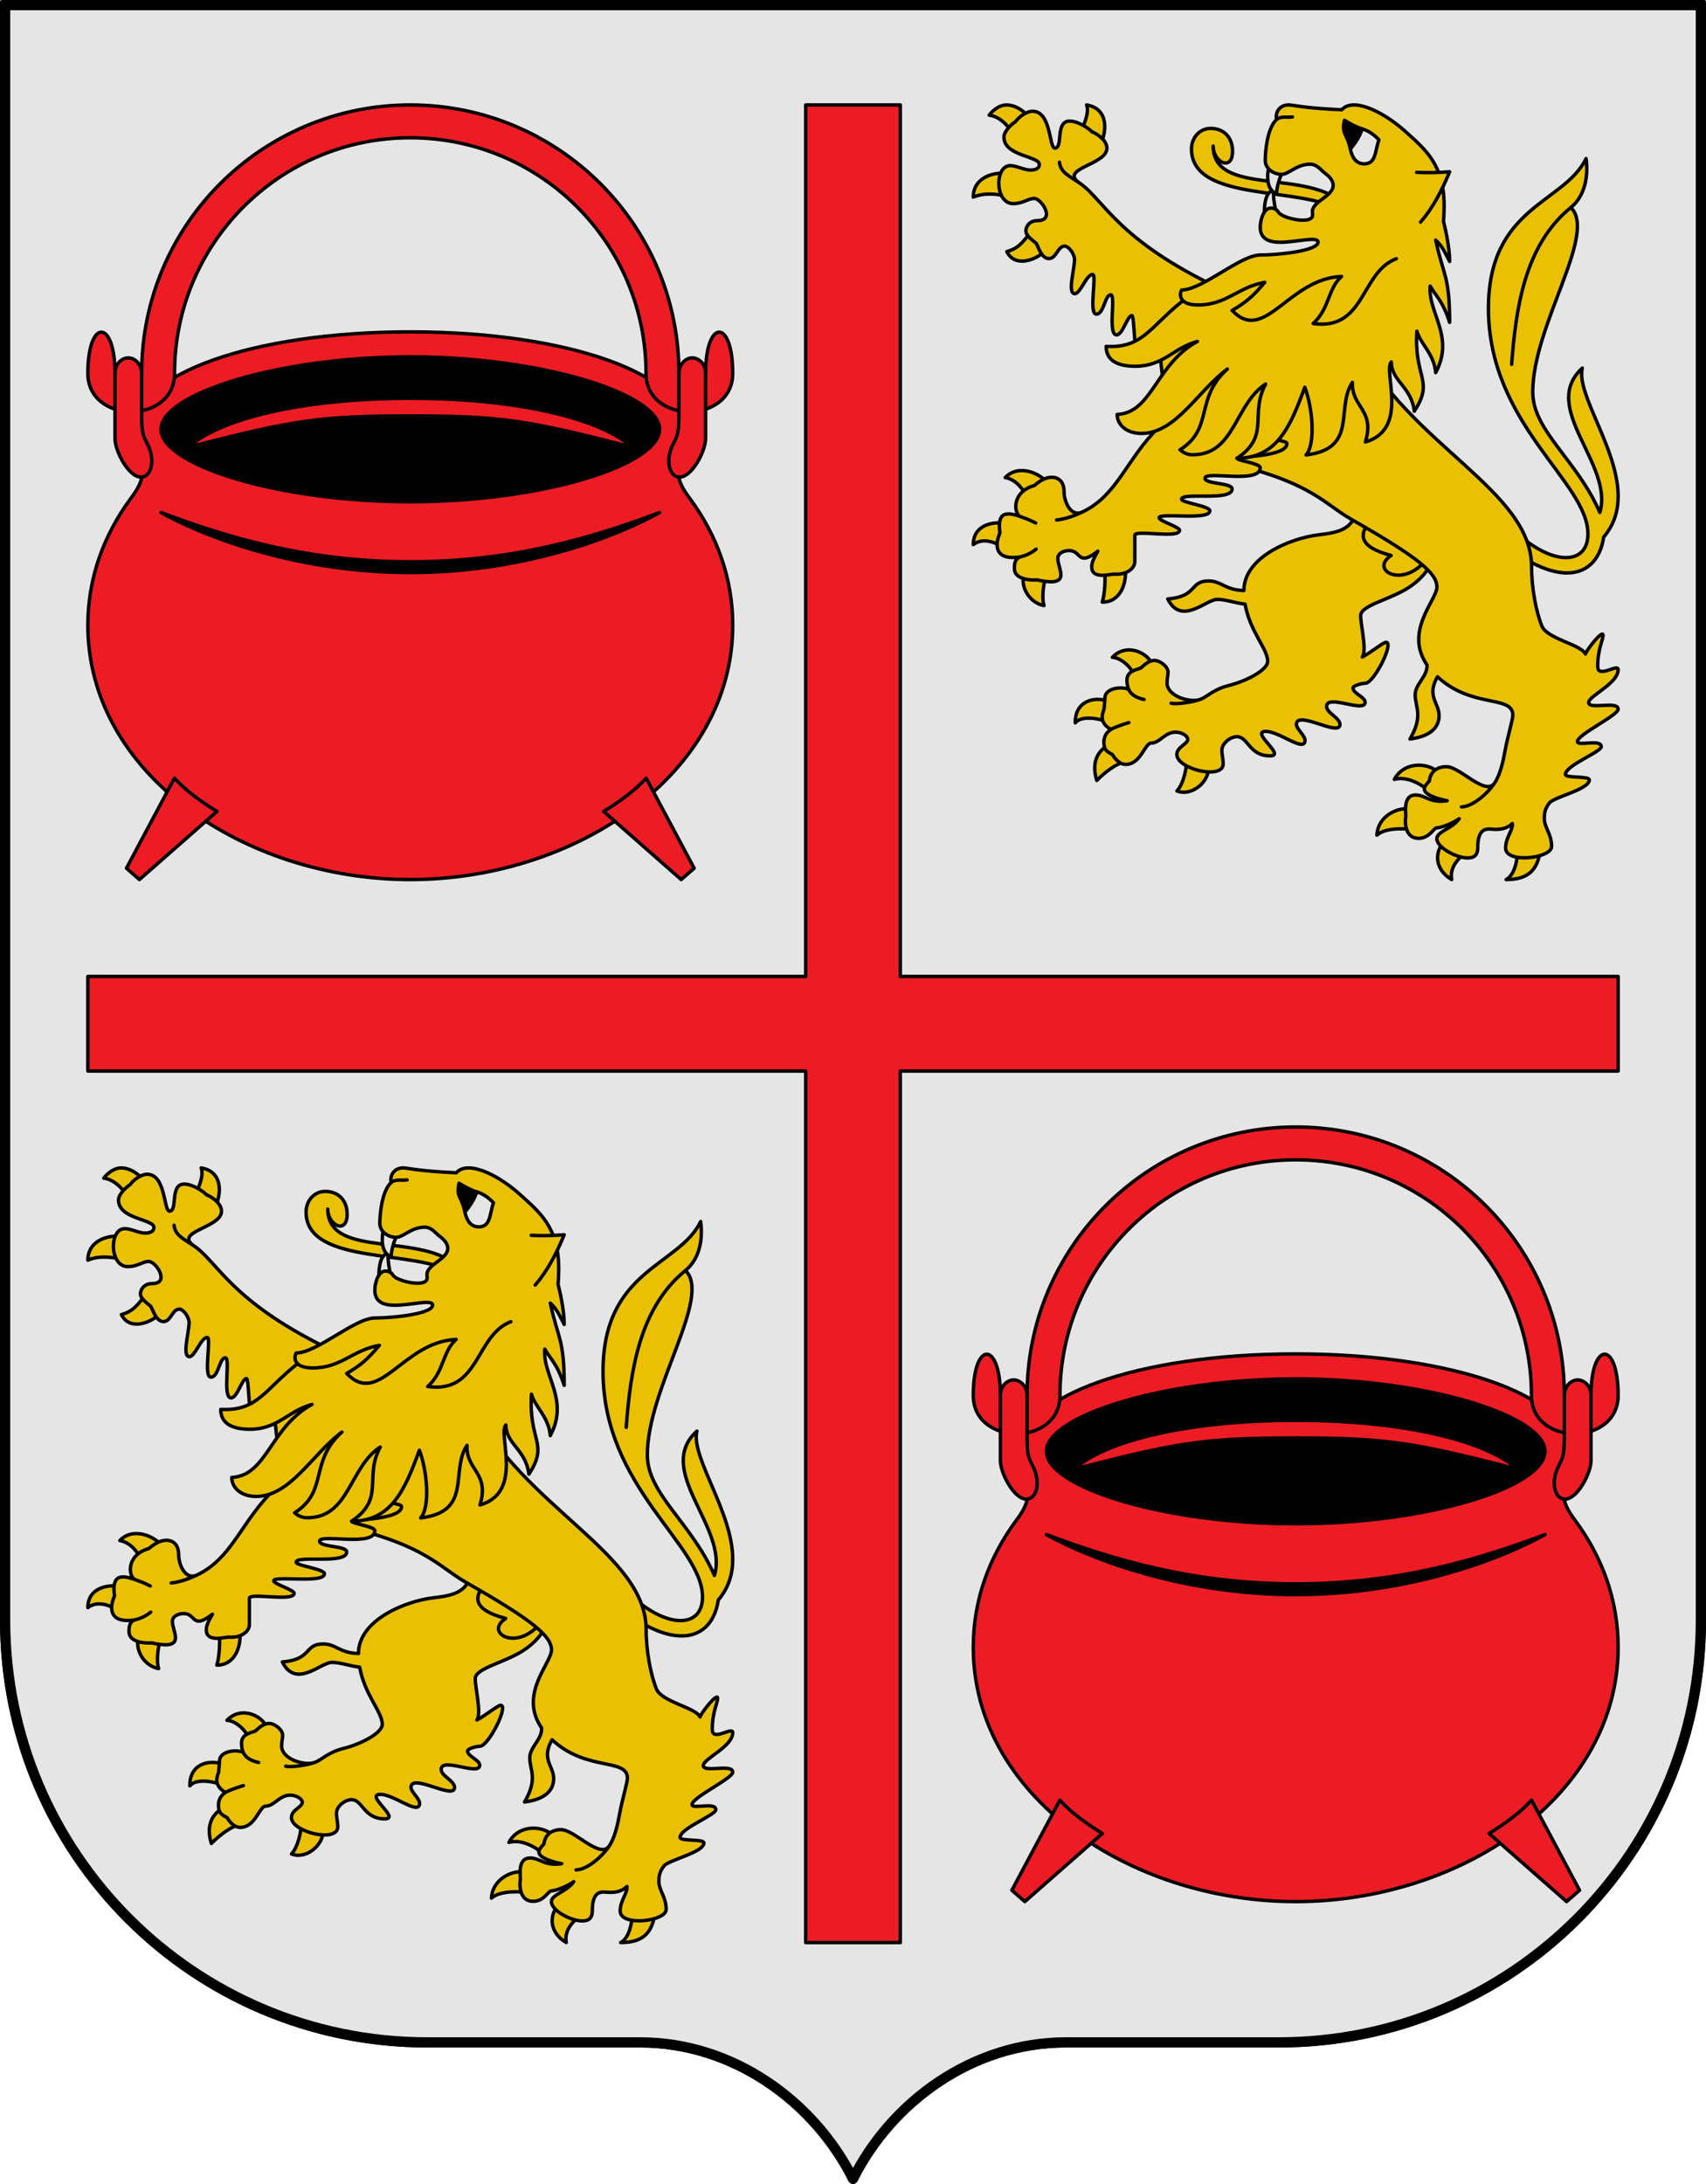
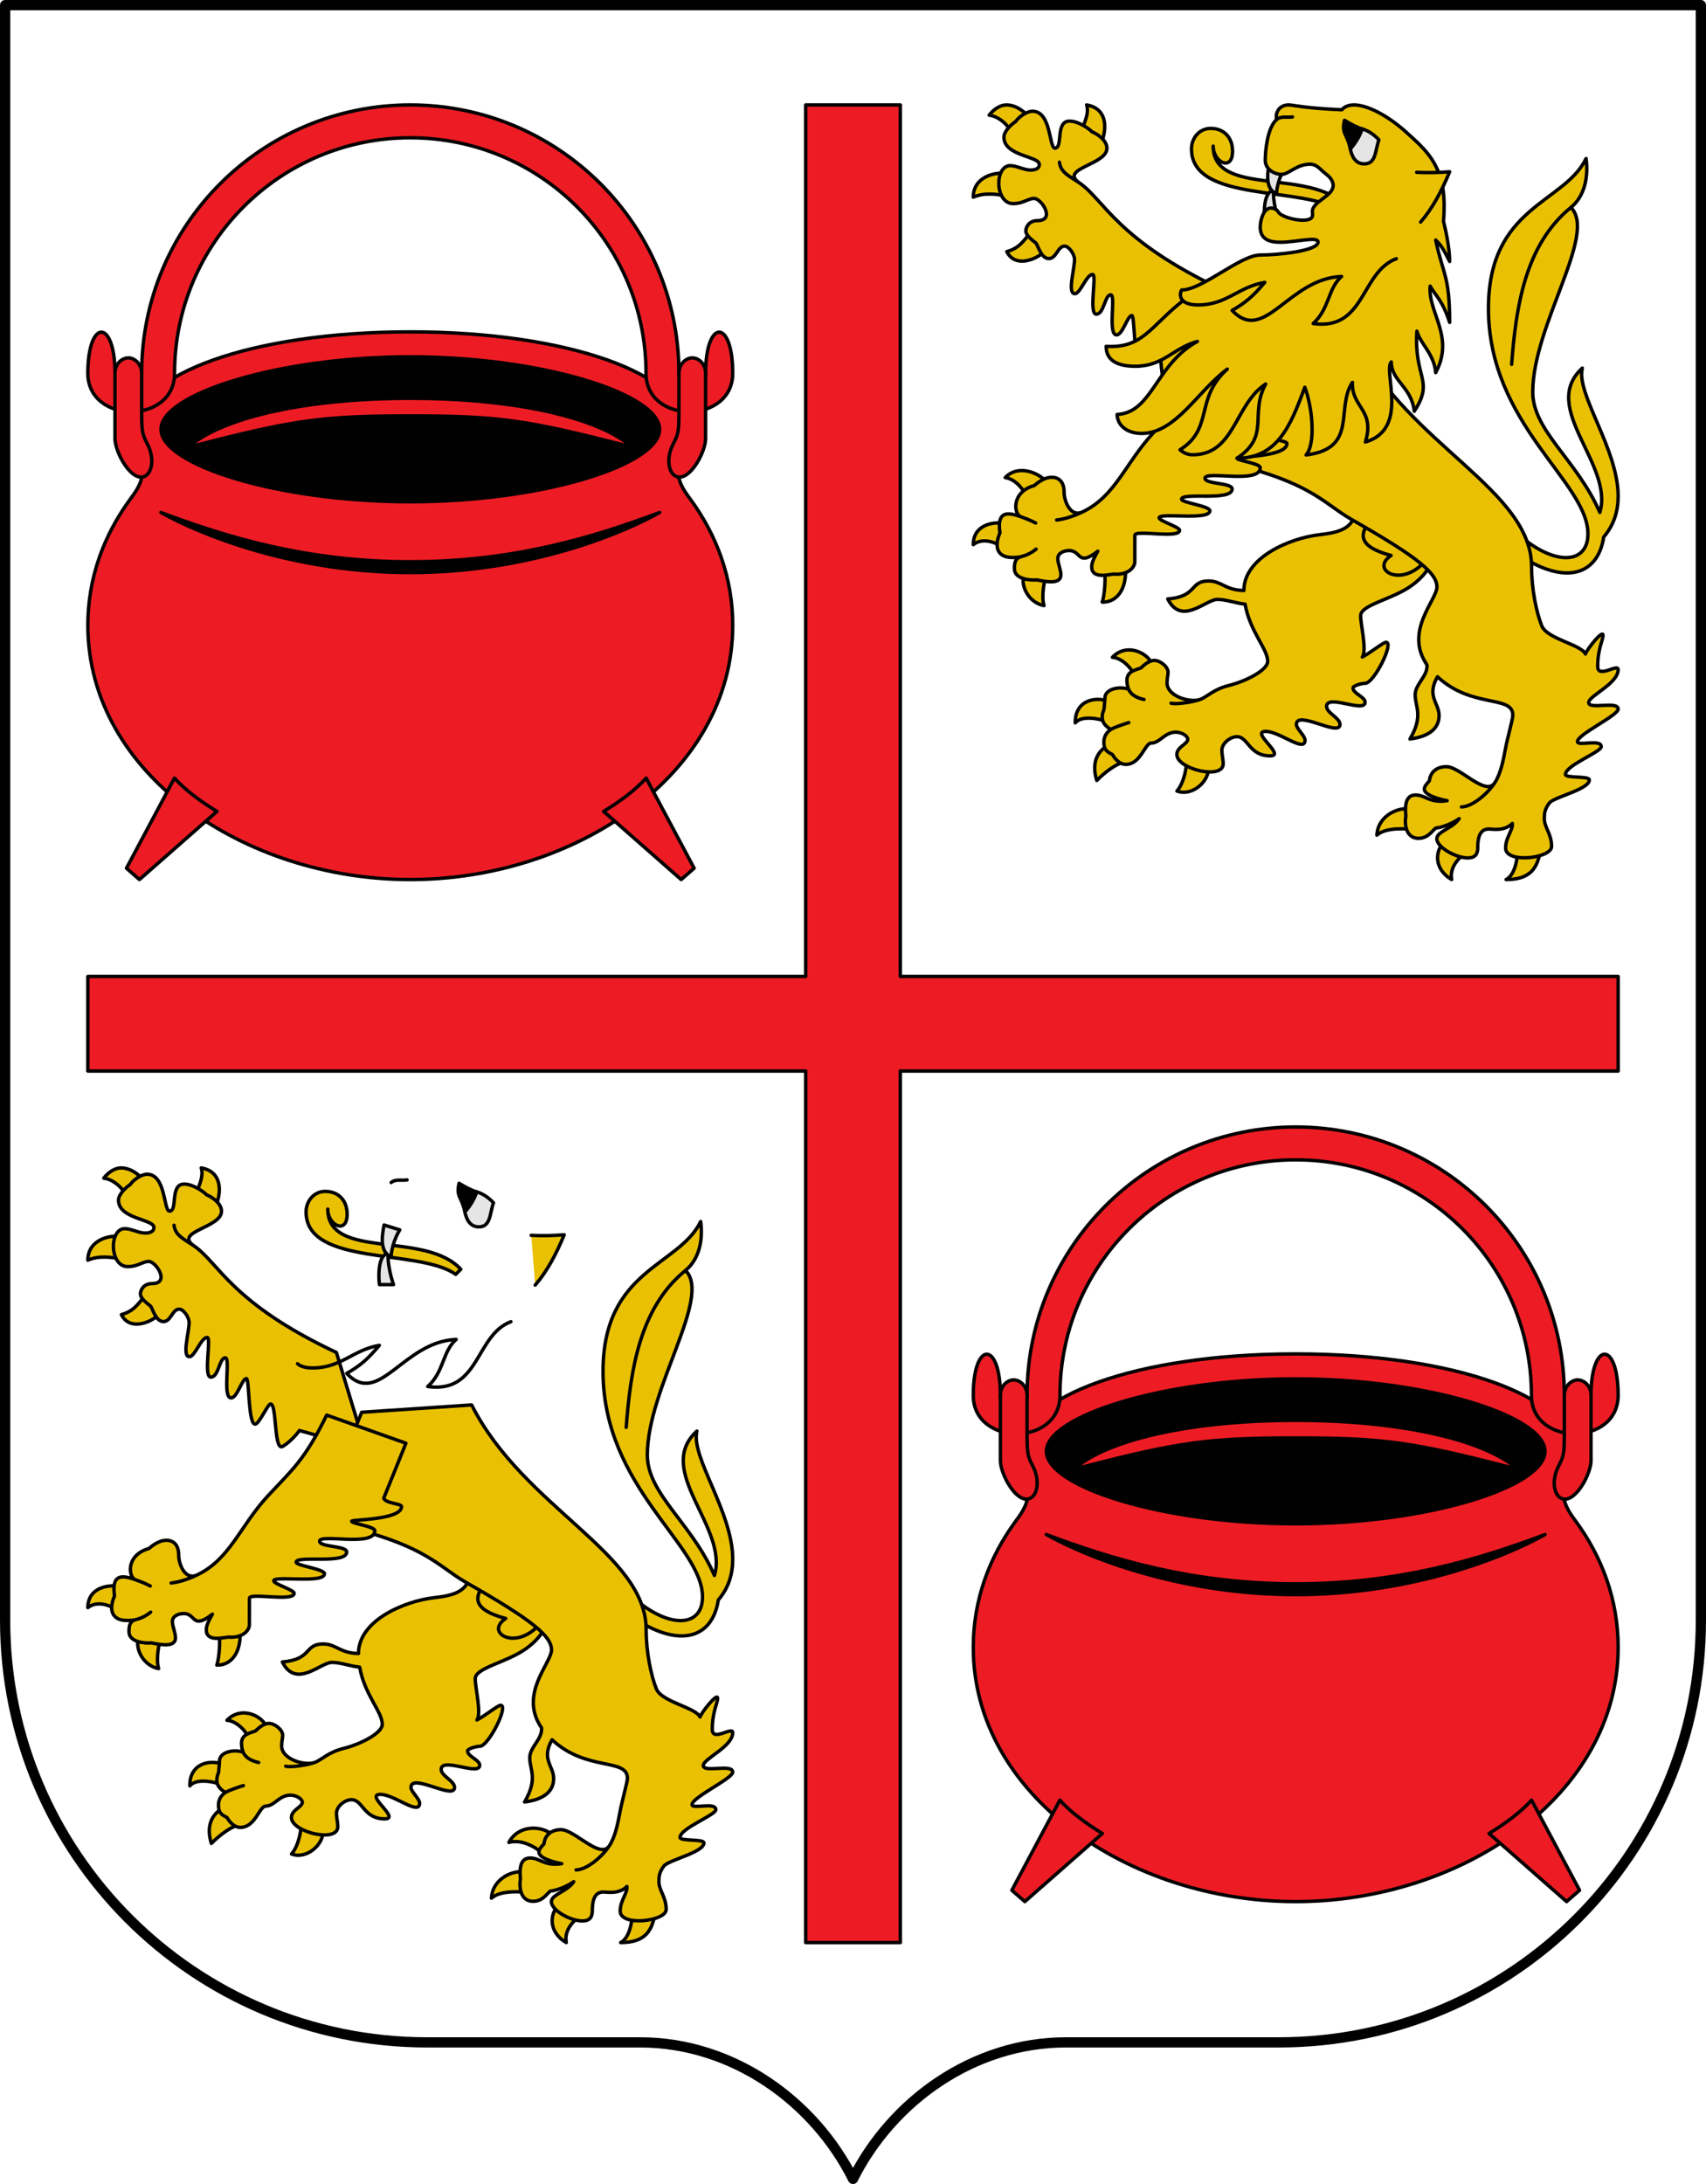
<svg xmlns="http://www.w3.org/2000/svg" viewBox="0,0,500,640">
-   <path d="m.5.5v474.25c0 68.898 55.852 124.75 124.75 124.75h62.375c27.289 0 50.92 17.163 62.375 40 11.455-22.837 35.086-40 62.375-40h62.375c68.898 0 124.75-55.852 124.75-124.75v-474.25z" fill="#e5e5e5" stroke="#000" stroke-linecap="round" stroke-linejoin="round" />
  <g>
    <g>
      <path d="m214.75 183.237c0-13.817-4.629-26.384-12.518-37.093-2.043-2.773-3.657-5.067-3.657-9.635 0-4.088 1.614-7.917 1.614-12.319 0-13.957-32.484-26.939-79.939-26.939s-79.939 12.982-79.939 26.939c0 4.402 1.614 8.231 1.614 12.319 0 4.568-1.614 6.862-3.657 9.635-7.889 10.709-12.518 23.277-12.518 37.093 0 43.444 45.806 74.513 94.5 74.513s94.5-31.069 94.5-74.513z" fill="#ed1c24" fill-rule="evenodd" stroke="#000" stroke-linecap="round" stroke-linejoin="round" />
      <path d="m51.158 109.414c0 15.035-25.408 14.937-25.408 0 0-16.181 7.947-16.027 7.947 0 0 5.705 7.83 4.914 7.825 0-.043-43.445 35.247-78.664 78.727-78.664s78.77 35.219 78.727 78.664c-.004 4.914 7.825 5.705 7.825 0 0-16.027 7.947-16.181 7.947 0 0 14.937-25.408 15.035-25.408 0 0-38.128-30.933-69.037-69.092-69.037s-69.092 30.909-69.092 69.037z" fill="#ed1c24" fill-rule="evenodd" stroke="#000" stroke-linecap="round" stroke-linejoin="round" />
      <path d="m193.319 125.798c0-10.386-34.556-21.231-73.069-21.231s-73.068 10.844-73.068 21.231 34.019 21.232 73.068 21.232c39.05 0 73.069-10.845 73.069-21.232z" stroke="#000" stroke-linecap="round" stroke-linejoin="round" />
      <path d="m183.101 129.958c-9.521-7.046-31.833-12.734-62.852-12.734-31.018 0-53.331 5.688-62.852 12.734 28.725-7.388 37.022-8.575 62.852-8.575 25.829 0 34.127 1.187 62.852 8.575z" fill="#ed1c24" />
      <path d="m51.13 228.013c3.079 3.459 7.654 6.839 12.458 9.768l-22.73 19.97-3.801-3.326z" fill="#ed1c24" stroke="#000" stroke-linecap="round" stroke-linejoin="round" />
      <path d="m193.339 150.176c-19.389 7.285-42.885 14.452-73.089 14.452-30.203 0-53.699-7.168-73.089-14.452 11.133 6.262 38.488 17.613 73.089 17.613 34.601 0 61.956-11.352 73.089-17.613z" stroke="#000" stroke-linecap="round" stroke-linejoin="round" />
      <path d="m189.37 228.013c-3.079 3.459-7.654 6.839-12.458 9.768l22.73 19.97 3.801-3.326z" fill="#ed1c24" stroke="#000" stroke-linecap="round" stroke-linejoin="round" />
      <path d="m43.223 130.157c2.371 4.574 1.182 9.655-1.896 9.655-3.644 0-7.629-7.629-7.629-11.325v-19.059c0-2.875 2.074-4.557 3.912-4.557 1.839 0 3.912 1.768 3.912 4.557v10.83c0 6.218.128 6.865 1.701 9.899z" fill="#ed1c24" stroke="#000" stroke-linecap="round" stroke-linejoin="round" />
      <path d="m197.277 130.157c-2.371 4.574-1.182 9.655 1.896 9.655 3.644 0 7.629-7.629 7.629-11.325v-19.059c0-2.875-2.074-4.557-3.912-4.557-1.839 0-3.912 1.768-3.912 4.557v10.83c0 6.218-.128 6.865-1.701 9.899z" fill="#ed1c24" stroke="#000" stroke-linecap="round" stroke-linejoin="round" />
    </g>
    <g>
      <path d="m318.466 30.75c1.089 2.982-1.889 7.617-2.007 9.023l4.519 5.129c2.915-3.244 5.399-12.84-2.511-14.152z" fill="#eac102" stroke="#000" stroke-linecap="round" stroke-linejoin="round" />
      <path d="m289.918 33.75c3.423.397 7.126 4.163 7.489 8.017l5.872-4.939c-1.301-2.61-4.509-6.079-8.334-6.079-1.764 0-3.753 1.286-5.027 3z" fill="#eac102" stroke="#000" stroke-linecap="round" stroke-linejoin="round" />
      <path d="m295.858 57.658-.023-6.729c-4.463-.839-10.584 1.042-10.584 6.844 2.963-1.265 6.402-1.106 10.607-.114z" fill="#eac102" stroke="#000" stroke-linecap="round" stroke-linejoin="round" />
      <path d="m295.074 73.732c3.368-.947 4.695-2.652 7.218-6.03l5.128 4.475c-1.925 3.304-9.628 7.025-12.346 1.555z" fill="#eac102" stroke="#000" stroke-linecap="round" stroke-linejoin="round" />
      <path d="m358.089 84.831c-30.765-14.459-34.468-26.27-41.67-31.191-3.008-2.056-5.558-3.055-5.915-6.101.357 3.044 2.91 4.045 5.915 6.101-6.211-4.245 7.75-5.266 7.995-10.078.136-2.667-3.575-4.697-4.309-4.884-.644-.737-3.916-3.195-6.612-3.195-4.302 0-1.818 7.845-4.293 7.925-1.77.057-1.028-10.808-6.586-10.808-1.773 0-4.093 1.739-4.978 3.05-1.103.685-3.403 2.775-3.403 4.534 0 5.575 10.376 5.541 10.376 8 0 1.411-1.53 1.653-2.62 1.653-1.831 0-4.03-1.295-5.918-1.295-4.62 0-4.545 11.129.896 11.129 2.855 0 4.416-1.517 6.115-1.517 2.194 0 6.344 6.493 1.003 6.493-2.653 0-3.428 2.076-3.428 2.993 0 1.487 2.116 2.864 3.01 3.637.658.985 1.54 4.498 3.745 4.498 2.189 0 2.598-3.643 4.599-3.643 1.329 0 2.916 2.451 2.916 3.88 0 3.006-2.178 10.053.107 10.053 1.605 0 3.374-5.639 5.195-5.639 1.326 0-1.235 11.636 1.085 11.636 2.259 0 2.467-5.664 4.219-5.664 1.601 0-.966 11.741 1.714 11.741 1.803 0 3.169-5.666 4.479-5.666.879 0 .473 13.364 2.557 13.364 1.148 0 3.698-5.918 4.522-5.918 1.806 0 .973 12.551 3.176 12.551.579 0 3.536-2.268 5.275-4.773l19.431 5.431z" fill="#eac102" stroke="#000007" stroke-linecap="round" stroke-linejoin="round" />
      <path d="m349.206 43.654c0-3.213 2.298-6.025 5.627-6.025 3.881 0 6.408 2.655 6.408 6.692 0 6.025-5.675 3.288-5.675-1.514 0 15.121 28.438 6.205 38.985 17.639l-1.487 1.501c-10.591-7.657-43.858-2.252-43.858-18.294z" fill="#eac102" stroke="#000" stroke-linecap="round" stroke-linejoin="round" />
-       <path d="m418.947 231.915 3.147-5.042c-2.789-3.416-10.392-4.122-13.445 1.528 4.66-1.289 9.54 2.789 10.298 3.514z" fill="#eac102" stroke="#000" stroke-linecap="round" stroke-linejoin="round" />
      <path d="m413.714 243.044.103-5.877c-3.7-.951-9.976 1.712-10.28 7.569 2.774-2.5 9.281-1.803 10.178-1.692z" fill="#eac102" stroke="#000" stroke-linecap="round" stroke-linejoin="round" />
      <path d="m425.461 257.75c-.743-4.205 2.898-6.889 4.217-7.97l-6.006-3.501c-3.159 2.705-3.634 8.305 1.789 11.471z" fill="#eac102" stroke="#000" stroke-linecap="round" stroke-linejoin="round" />
      <path d="m441.402 257.75c3.495-1.793 3.606-9.452 3.452-10.686l6.807-.512c-.312 8.262-3.486 11.198-10.259 11.198z" fill="#eac102" stroke="#000" stroke-linecap="round" stroke-linejoin="round" />
      <path d="m337.964 195.186c-1.428-4.143-7.925-6.843-11.942-2.563 2.551.086 5.76 3.083 6.219 5.179z" fill="#eac102" stroke="#000" stroke-linecap="round" stroke-linejoin="round" />
      <path d="m315.14 211.833c1.869-2.373 7.465-1.096 8.507-.56l1.311-5.759c-4.329-1.542-9.915-.076-9.819 6.32z" fill="#eac102" stroke="#000" stroke-linecap="round" stroke-linejoin="round" />
      <path d="m330.349 223.066-5.057-4.972c-4.014 2.014-5.356 5.723-3.849 10.616 2.276-2.286 5.75-5.14 8.906-5.644z" fill="#eac102" stroke="#000" stroke-linecap="round" stroke-linejoin="round" />
      <path d="m354.178 224.606c.44 4.356-4.845 8.91-9.239 7.186 1.989-2.144 3.089-7.329 2.733-9.286z" fill="#eac102" stroke="#000" stroke-linecap="round" stroke-linejoin="round" />
      <path d="m397.196 150.893c-1.446 4.128-4.744 5.146-10.574 5.813-8.299.949-22.058 6.519-22.058 16.343-5.519-.122-6.549-2.801-10.349-2.801-5.657 0-3.137 4.554-11.967 5.269 4.019 7.993 11.203.13 14.536.13 2.502 0 5.059 1.044 8.13 1.395 1.419 8.04 6.628 13.135 6.628 16.725 0 2.709-6.656 5.935-11.297 7.081s-6.353 3.313-8.457 4.101c-2.276.852-7.321 1.536-8.56 1.116 1.239.42 6.281-.266 8.56-1.116-2.946 1.106-9.746-.915-9.746-4.803 0-1.324.301-2.28.301-3.168 0-1.6-2.296-3.447-4.026-3.447-1.694 0-3.358 1.663-3.928 2.209-1.482.598-4.1.903-4.1 3.573 0 1.066.18 1.921.47 2.622.728 1.758 2.533 2.6 4.548 3.048-2.016-.449-3.818-1.289-4.548-3.048-3.219-.967-6.919.188-6.919 2.545 0 .693-.194 2.125-.266 3.362-.977 2.35-.76 4.351 2.025 5.905.918-.589 3.621-1.495 5.235-1.998-1.613.504-4.317 1.411-5.235 1.998-1.454.93-2.07 2.305-2.07 3.69 0 2.354.907 2.85 2.48 3.649.329.541 1.728 2.913 3.948 2.913 4.406 0 5.55-6.243 7.436-6.243 2.547 0 3.939-3.206 7.184-3.206 1.765 0 3.524 1.114 3.524 2.067 0 1.481-3.183 2.219-3.183 4.49 0 4.273 13.578 7.54 13.578 2.713 0-1.328-.394-2.804-.394-3.891 0-2.204 2.577-4.052 4.42-4.052 3.291 0 3.53 5.622 9.738 5.622 4.824 0-6.084-7.172-1.254-7.172 4.013 0 11.478 6.393 11.478 2.57 0-1.262-2.537-3.398-2.537-4.586 0-4.432 12.772 3.818 12.772-.017 0-1.934-3.917-3.362-3.917-5.274 0-3.777 11.284 2.066 11.284-1.244 0-1.565-3.554-2.55-3.554-4.2 0-.604 2.464-1.346 3.61-1.346 2.525 0 8.564-12.019 6.074-12.019-.78 0-4.531 3.058-6.94 4.315 1.404-1.956-.497-9.315-.497-12.083 0-3.249 9.233-4.735 14.921-8.836 2.73-1.968 4.417-4.005 5.621-6.242l-1.32-2.505z" fill="#eac102" stroke="#000" stroke-linecap="round" stroke-linejoin="round" />
      <path d="m417.906 164.124c-6.89 8.477-16.627 2.922-10.191-1.349-9.912-2.587-8.997-6.379-6.567-9.592z" fill="none" stroke="#000" stroke-linecap="round" stroke-linejoin="round" />
      <path d="m443.966 155.664c11.018 10.357 21.431 10.007 21.431.812 0-15.348-29.157-32.001-29.157-66.129 0-29.917 22.35-30.783 28.609-43.897.721 5.277-.347 10.991-4.448 14.349 7.882 7.767-11.182 34.439-11.182 54.09 0 11.386 13.04 19.963 19.667 35.289 4.207-14.115-17.862-30.707-5.128-42.316-1.925 7.541 10.492 23.652 10.492 37.541 0 4.276-1.154 8.363-4.232 11.961-1.728 11.473-11.978 15.004-27.61 3.322z" fill="#eac102" stroke="#000" stroke-linecap="round" stroke-linejoin="round" />
      <path d="m460.4 60.799c-13.617 11.04-16.144 29.788-17.369 45.979" fill="none" stroke="#000" stroke-linecap="round" stroke-linejoin="round" />
      <path d="m294.614 139.954c3.276.489 5.591 3.917 6.003 5.252l6.597-3.328c-2.092-3.232-8.747-6.046-12.6-1.924z" fill="#eac102" stroke="#000" stroke-linecap="round" stroke-linejoin="round" />
      <path d="m352.737 134.049c31.277 6.327 34.418 13.069 43.319 18.139 19.898 11.335 25.078 15.841 25.078 19.82 0 3.823-9.7 12.959-2.912 22.817.288 3.333-3.463 5.603-3.463 8.786 0 3.526 2.493 6.111-1.518 12.945 6.015-.769 8.531-3.374 8.531-6.873 0-3.675-3.76-5.678-.473-11.367 10.113 9.404 22.086 5.249 22.086 11.267 0 1.225-1.564 6.556-2.183 9.907s-1.374 7.234-3.106 9.888c-2.033 3.114-6.447 6.996-9.769 7.087 3.322-.091 7.736-3.972 9.769-7.087-2.693 4.132-10.141-4.718-14.172-4.718-2.882 0-4.743 1.626-4.993 4.163-.678.741-1.486 1.61-1.486 2.421 0 1.72 4.243 2.965 6.693 3.386-5.135.808-6.292-1.668-9.289-1.668-3.492 0-2.931 4.59-2.815 6.283-.229.655-.711 6.414 3.728 6.414 3.251 0 4.395-3.065 5.33-3.065.979 0 4.239-1.041 6.56-2.693-1.924 2.938-6.546 3.724-6.546 5.871 0 2.522 5.569 5.636 9.09 5.636 2.121 0 2.904-1.097 2.904-2.977 0-4.189 1.271-5.495 3.33-5.495.957 0 4.483.727 6.81-1.63.212 2.009-1.974 4.072-1.974 7.211 0 4.621 13.48 3.027 13.48-.461 0-3.754-2.133-5.51-2.133-8.203 0-1.47.113-2.759 1.473-4.538 1.361-1.779 11.719-3.971 11.719-6.774 0-1.232-6.995-.414-6.995-1.599 0-2.686 10.484-6.549 10.484-8.135 0-2.375-6.97-.018-6.97-1.49 0-2.123 11.925-7.649 11.925-9.51 0-2.558-8.627.272-8.627-1.932 0-1.983 8.627-5.527 8.627-9.64 0-1.942-5.987 2.76-5.987-.937 0-5.162 1.559-7.704 1.559-9.146 0-1.803-4.726 4.139-5.154 5.5-1.242-2.808-11.269-4.398-12.808-8.266-1.539-3.868-2.979-10.634-2.979-17.312 0-22.498-35.932-35.707-51.138-65.871l-32.241 2.148z" fill="#eac102" stroke="#000" stroke-linecap="round" stroke-linejoin="round" />
      <path d="m285.25 159.601c2.626-2.105 6.403-.696 7.904.347l1.668-6.542c-3.898-.721-9.571.468-9.571 6.195z" fill="#eac102" stroke="#000" stroke-linecap="round" stroke-linejoin="round" />
      <path d="m300.214 167.745c-1.484 4.456 1.763 9.001 5.767 9.722-.816-2.635.056-7.175.567-8.684z" fill="#eac102" stroke="#000" stroke-linecap="round" stroke-linejoin="round" />
      <path d="m323.039 176.437c.757-2.091 1.04-7.304.667-9.533l5.979-1.622c.925 5.939-1.537 11.269-6.646 11.155z" fill="#eac102" stroke="#000" stroke-linecap="round" stroke-linejoin="round" />
      <path d="m373.279 55.861c-3.229.177-2.815 7.671-2.562 9.071h4.13c-.635-1.567-1.867-6.464-1.568-9.071z" fill="#e5e5e5" stroke="#000" stroke-linecap="round" stroke-linejoin="round" />
      <path d="m372.064 47.47c-.848 4.178-.985 8.032 2.097 9.349-.091-1.576.843-5.243 2.499-7.914z" fill="#e5e5e5" stroke="#000" stroke-linecap="round" stroke-linejoin="round" />
      <path d="m355.248 103.181c-6.527 13.34-10.152 16.006-17.291 23.738-8.203 8.884-11.032 18.515-20.721 23.112-2.787 1.323-5.344 2.121-7.569 2.349 2.224-.227 4.781-1.024 7.569-2.349-3.412 1.617-5.372-2.998-5.372-5.888 0-2.722-1.353-4.28-3.611-4.28-2.46 0-4.707 2.087-5.096 2.411-6.866 1.933-6.046 8.399-4.002 9.138 1.114.401 2.583.916 4.388 1.851-1.804-.934-3.273-1.449-4.388-1.851-4.397-1.587-6.951-1.296-6.088 4.747-1.789 4.131-.773 7.208 3.642 7.208.916 0 1.791-.05 2.651-.264 1.339-.333 2.929-1.041 4.304-2.182-1.375 1.14-2.964 1.85-4.304 2.182-1.923.477-2.051 1.967-2.051 3.584 0 3.127 4.939 3.429 6.561 3.237 3.498.757 7.06 1.165 7.06-1.474 0-1.507-.897-3.262-.897-4.808 0-1.558 1.712-2.305 3.346-2.305 3.574 0 2.362 4.868 8.379.181-.779 1.393-1.796 3.086-1.796 4.572 0 3.596 4.721 2.312 6.439 2.143 4.082.351 6.187-1.872 6.187-3.602 0-4.266.008-6.672.008-7.785 0-1.73 13.118 1.146 13.118-1.453 0-.991-5.993-2.721-5.993-3.658 0-1.603 14.875.926 14.875-2.058 0-1.416-8.299-2.366-8.299-3.385 0-2.138 14.816.726 14.816-2.996 0-1.909-7.948-1.349-7.948-3.172 0-2.283 16.188 1.808 16.188-3.061 0-1.3-6.795-2.046-6.795-2.787 0-.527 14.627-.338 14.627-4.289 0-.908-4.585-.873-5.23-2.427l6.516-16.134z" fill="#eac102" stroke="#000" stroke-linecap="round" stroke-linejoin="round" />
      <path d="m346.699 88.117c-.824-.79-.974-2.129-.38-3.135 6.122-.038 17.149-10.258 23.079-10.258 5.209 0 16.892-1.186 16.892-3.778 0-1.808-6.313.045-11.038.045-3.167 0-5.896-.847-5.896-4.409 0-2.11.993-5.616 3.121-5.616.963 0 1.859.556 2.144 1.126.95 1.9 10.067 3.881 10.067.95 0-.355-.049-.74-.049-1.059 0-2.98 6.087-4.459 6.087-7.649 0-1.614-1.395-2.843-2.519-3.679s-2.221-2.538-4.227-2.538c-4.01 0-6.242 2.974-8.369 2.974-2.207 0-4.789-1.537-4.789-4.101 0-2.658.59-9.496 3.324-11.967-.46-2.023.8-4.274 3.514-4.274 1.35 0 3.958.891 15.576 1.425.887-.988 2.136-1.425 3.603-1.425 3.915 0 9.979 3.134 15.392 8.073s11.017 9.368 11.017 21.465c0 2.62-.19 4.559-.19 4.559.436 1.705 1.804 7.452 1.804 11.777-1.398-2.654-2.08-4.439-4.084-6.269 2.204 10.412 4.084 10.359 4.084 24.125-2.123-6.558-4.074-7.71-5.699-10.638-.767 7.67 7.295 14.787 1.615 25.359-.429-5.459-4.507-8.439-5.508-12.157-.92 13.854 5.188 14.341-.76 23.46-.884-7.284-6.679-8.737-6.743-14.437-2.499 2.659 5.398 19.703-7.598 23.46 2.913-9.525-4.106-10.076-3.799-17.476-5.032 7.524 1.805 19.418-13.581 21.275 2.931-3.349 1.798-14.309-.38-19.851-4.2 11.514-8.154 20.8-19.85 20.8 9.9-6.635 3.54-12.832 8.386-21.739-9.146 5.973-9 20.729-21.419 20.729-1.349 0-2.548-.479-3.683-1.459 9.979-6.295 4.201-14.975 13.866-23.65-8.56 6.301-15.095 18.857-25.13 18.857-4.612 0-7.161-2.692-7.161-5.559 10.332-.527 11.239-14.679 23.526-21.409-7.18 1.985-9.96 7.287-18.208 7.287-4.333 0-8.547-1.179-8.547-5.823 10.759.567 12.769-5.675 22.509-13.392z" fill="#eac102" stroke="#000" stroke-linecap="round" stroke-linejoin="round" />
      <path d="m374.147 35.024c1.234-1.086 3.174-.509 4.654-.76" fill="none" stroke="#000" stroke-linecap="round" stroke-linejoin="round" />
      <path d="m415.193 50.501c3.258.174 6.412.096 9.67-.162-2.376 5.756-5.031 10.718-8.51 14.746" fill="#eac102" stroke="#000" stroke-linecap="round" stroke-linejoin="round" />
      <path d="m346.699 88.117c.812.778 2.305 1.246 4.453 1.246 8.372 0 11.691-5.271 19.53-6.621-3.63 4.325-5.716 5.986-9.571 8.227 9.535 10.071 16.513-9.37 32.085-9.958-4.03 3.485-3.522 9.464-8.331 13.8 15.302 2.134 13.873-15.068 24.37-18.999" fill="none" stroke="#000" stroke-linecap="round" stroke-linejoin="round" />
      <path d="m399.231 37.769c2.064.611 3.668 1.887 4.902 3.208-1.133 3.153-.785 7.045-4.297 7.045-2.48 0-3.607-2.022-4.087-4.377z" fill="#e5e5e5" stroke="#000" stroke-linecap="round" stroke-linejoin="round" />
      <path d="m394.048 35.245c1.423.87 3.398 1.995 5.183 2.523-.635 2.084-2.174 4.479-3.482 5.875-.931-4.567-2.657-4.334-1.701-8.399z" stroke="#000" stroke-linecap="round" stroke-linejoin="round" />
    </g>
    <path d="m25.75 313.861v-27.722h210.389v-255.389h27.722v255.389h210.389v27.722h-210.389v255.389h-27.722v-255.389z" fill="#ed1c24" fill-rule="evenodd" stroke="#000" stroke-linecap="round" stroke-linejoin="round" />
    <g>
      <path d="m58.965 342.25c1.089 2.982-1.889 7.617-2.007 9.023l4.519 5.129c2.915-3.244 5.399-12.84-2.511-14.152z" fill="#eac102" stroke="#000" stroke-linecap="round" stroke-linejoin="round" />
      <path d="m30.418 345.25c3.423.397 7.126 4.163 7.489 8.017l5.872-4.939c-1.301-2.61-4.509-6.079-8.334-6.079-1.764 0-3.753 1.286-5.027 3z" fill="#eac102" stroke="#000" stroke-linecap="round" stroke-linejoin="round" />
      <path d="m36.358 369.159-.023-6.73c-4.463-.839-10.584 1.042-10.584 6.844 2.963-1.265 6.402-1.106 10.607-.114z" fill="#eac102" stroke="#000" stroke-linecap="round" stroke-linejoin="round" />
      <path d="m35.574 385.232c3.368-.947 4.695-2.652 7.218-6.03l5.128 4.475c-1.925 3.304-9.628 7.025-12.346 1.555z" fill="#eac102" stroke="#000" stroke-linecap="round" stroke-linejoin="round" />
      <path d="m98.589 396.331c-30.765-14.459-34.468-26.27-41.67-31.191-3.008-2.056-5.558-3.055-5.915-6.101.357 3.044 2.91 4.045 5.915 6.101-6.211-4.245 7.75-5.266 7.995-10.078.136-2.667-3.575-4.697-4.309-4.884-.644-.737-3.916-3.195-6.612-3.195-4.302 0-1.818 7.845-4.293 7.925-1.77.057-1.028-10.808-6.586-10.808-1.773 0-4.093 1.739-4.978 3.05-1.103.685-3.403 2.775-3.403 4.534 0 5.575 10.376 5.541 10.376 8 0 1.411-1.53 1.653-2.62 1.653-1.831 0-4.03-1.295-5.918-1.295-4.62 0-4.545 11.129.896 11.129 2.855 0 4.416-1.517 6.115-1.517 2.194 0 6.344 6.493 1.003 6.493-2.653 0-3.428 2.076-3.428 2.993 0 1.487 2.116 2.864 3.01 3.637.658.985 1.54 4.498 3.745 4.498 2.189 0 2.598-3.643 4.599-3.643 1.329 0 2.916 2.451 2.916 3.88 0 3.006-2.178 10.053.107 10.053 1.605 0 3.374-5.639 5.195-5.639 1.326 0-1.235 11.636 1.085 11.636 2.259 0 2.467-5.664 4.219-5.664 1.601 0-.966 11.741 1.714 11.741 1.803 0 3.169-5.666 4.479-5.666.879 0 .473 13.364 2.557 13.364 1.148 0 3.698-5.918 4.522-5.918 1.806 0 .973 12.551 3.176 12.551.579 0 3.536-2.268 5.275-4.773l19.431 5.431z" fill="#eac102" stroke="#000007" stroke-linecap="round" stroke-linejoin="round" />
      <path d="m89.706 355.155c0-3.213 2.298-6.025 5.627-6.025 3.881 0 6.408 2.655 6.408 6.692 0 6.025-5.675 3.288-5.675-1.514 0 15.121 28.438 6.205 38.985 17.639l-1.487 1.501c-10.591-7.657-43.858-2.252-43.858-18.294z" fill="#eac102" stroke="#000" stroke-linecap="round" stroke-linejoin="round" />
      <path d="m159.447 543.415 3.147-5.042c-2.789-3.416-10.392-4.122-13.445 1.528 4.66-1.289 9.54 2.789 10.298 3.514z" fill="#eac102" stroke="#000" stroke-linecap="round" stroke-linejoin="round" />
      <path d="m154.214 554.545.103-5.877c-3.7-.951-9.976 1.712-10.28 7.569 2.774-2.5 9.281-1.803 10.178-1.692z" fill="#eac102" stroke="#000" stroke-linecap="round" stroke-linejoin="round" />
      <path d="m165.96 569.25c-.743-4.205 2.898-6.889 4.217-7.97l-6.006-3.501c-3.159 2.705-3.634 8.305 1.789 11.471z" fill="#eac102" stroke="#000" stroke-linecap="round" stroke-linejoin="round" />
      <path d="m181.902 569.25c3.495-1.793 3.606-9.452 3.452-10.686l6.807-.512c-.312 8.262-3.486 11.198-10.259 11.198z" fill="#eac102" stroke="#000" stroke-linecap="round" stroke-linejoin="round" />
      <path d="m78.464 506.686c-1.428-4.143-7.925-6.843-11.942-2.563 2.551.086 5.76 3.083 6.219 5.179z" fill="#eac102" stroke="#000" stroke-linecap="round" stroke-linejoin="round" />
      <path d="m55.64 523.333c1.869-2.373 7.465-1.096 8.507-.56l1.311-5.759c-4.329-1.542-9.915-.076-9.819 6.32z" fill="#eac102" stroke="#000" stroke-linecap="round" stroke-linejoin="round" />
      <path d="m70.849 534.567-5.057-4.972c-4.014 2.014-5.356 5.723-3.849 10.616 2.276-2.286 5.75-5.14 8.906-5.644z" fill="#eac102" stroke="#000" stroke-linecap="round" stroke-linejoin="round" />
      <path d="m94.678 536.106c.44 4.356-4.845 8.91-9.239 7.186 1.989-2.144 3.089-7.329 2.733-9.286z" fill="#eac102" stroke="#000" stroke-linecap="round" stroke-linejoin="round" />
      <path d="m137.696 462.393c-1.446 4.128-4.744 5.146-10.574 5.813-8.299.949-22.058 6.519-22.058 16.343-5.519-.122-6.549-2.801-10.349-2.801-5.657 0-3.137 4.554-11.967 5.269 4.019 7.993 11.203.13 14.536.13 2.502 0 5.059 1.044 8.13 1.395 1.419 8.04 6.628 13.135 6.628 16.725 0 2.709-6.656 5.935-11.297 7.081s-6.353 3.313-8.457 4.101c-2.276.852-7.321 1.536-8.56 1.116 1.239.42 6.281-.266 8.56-1.116-2.946 1.106-9.746-.915-9.746-4.803 0-1.324.301-2.28.301-3.168 0-1.6-2.296-3.447-4.026-3.447-1.694 0-3.358 1.663-3.928 2.209-1.482.598-4.1.903-4.1 3.573 0 1.066.18 1.921.47 2.622.728 1.758 2.533 2.6 4.548 3.048-2.016-.449-3.818-1.289-4.548-3.048-3.219-.967-6.919.188-6.919 2.545 0 .693-.194 2.125-.266 3.362-.977 2.35-.76 4.351 2.025 5.905.918-.589 3.621-1.495 5.235-1.998-1.613.504-4.317 1.411-5.235 1.998-1.454.93-2.07 2.305-2.07 3.69 0 2.354.907 2.85 2.48 3.649.329.541 1.728 2.913 3.948 2.913 4.406 0 5.55-6.243 7.436-6.243 2.547 0 3.939-3.206 7.184-3.206 1.765 0 3.524 1.114 3.524 2.067 0 1.481-3.183 2.219-3.183 4.49 0 4.273 13.578 7.54 13.578 2.713 0-1.328-.394-2.804-.394-3.891 0-2.204 2.577-4.052 4.42-4.052 3.291 0 3.53 5.622 9.738 5.622 4.824 0-6.084-7.172-1.254-7.172 4.013 0 11.478 6.393 11.478 2.57 0-1.262-2.537-3.398-2.537-4.586 0-4.432 12.772 3.818 12.772-.017 0-1.934-3.917-3.362-3.917-5.274 0-3.777 11.284 2.066 11.284-1.244 0-1.565-3.554-2.55-3.554-4.2 0-.604 2.464-1.346 3.61-1.346 2.525 0 8.564-12.019 6.074-12.019-.78 0-4.531 3.058-6.94 4.315 1.404-1.956-.497-9.315-.497-12.083 0-3.249 9.233-4.735 14.921-8.836 2.73-1.968 4.417-4.005 5.621-6.242l-1.32-2.505z" fill="#eac102" stroke="#000" stroke-linecap="round" stroke-linejoin="round" />
      <path d="m158.406 475.624c-6.89 8.477-16.627 2.922-10.191-1.349-9.912-2.587-8.997-6.379-6.567-9.592z" fill="none" stroke="#000" stroke-linecap="round" stroke-linejoin="round" />
      <path d="m184.466 467.164c11.018 10.357 21.431 10.007 21.431.812 0-15.348-29.157-32.001-29.157-66.129 0-29.917 22.35-30.783 28.609-43.897.721 5.277-.347 10.991-4.448 14.349 7.882 7.767-11.182 34.439-11.182 54.09 0 11.386 13.04 19.963 19.667 35.289 4.207-14.115-17.862-30.707-5.128-42.316-1.925 7.541 10.492 23.652 10.492 37.541 0 4.276-1.154 8.363-4.232 11.961-1.728 11.473-11.978 15.004-27.61 3.322z" fill="#eac102" stroke="#000" stroke-linecap="round" stroke-linejoin="round" />
      <path d="m200.9 372.3c-13.617 11.04-16.144 29.788-17.369 45.979" fill="none" stroke="#000" stroke-linecap="round" stroke-linejoin="round" />
-       <path d="m35.114 451.454c3.276.489 5.591 3.917 6.003 5.252l6.597-3.328c-2.092-3.232-8.747-6.046-12.6-1.924z" fill="#eac102" stroke="#000" stroke-linecap="round" stroke-linejoin="round" />
      <path d="m93.237 445.55c31.277 6.327 34.418 13.069 43.319 18.139 19.898 11.335 25.078 15.841 25.078 19.82 0 3.823-9.7 12.959-2.912 22.817.288 3.333-3.463 5.603-3.463 8.786 0 3.526 2.493 6.111-1.518 12.945 6.015-.769 8.531-3.374 8.531-6.873 0-3.675-3.76-5.678-.473-11.367 10.113 9.404 22.086 5.249 22.086 11.267 0 1.225-1.564 6.556-2.183 9.907s-1.374 7.234-3.106 9.888c-2.033 3.114-6.447 6.996-9.769 7.087 3.322-.091 7.736-3.972 9.769-7.087-2.693 4.132-10.141-4.718-14.172-4.718-2.882 0-4.743 1.626-4.993 4.163-.678.741-1.486 1.61-1.486 2.421 0 1.72 4.243 2.965 6.693 3.386-5.135.808-6.292-1.668-9.289-1.668-3.492 0-2.931 4.59-2.815 6.283-.229.655-.711 6.414 3.728 6.414 3.251 0 4.395-3.065 5.33-3.065.979 0 4.239-1.041 6.56-2.693-1.924 2.938-6.546 3.724-6.546 5.871 0 2.522 5.569 5.636 9.09 5.636 2.121 0 2.904-1.097 2.904-2.977 0-4.189 1.271-5.495 3.33-5.495.957 0 4.483.727 6.81-1.63.212 2.009-1.974 4.072-1.974 7.211 0 4.621 13.48 3.027 13.48-.461 0-3.754-2.133-5.51-2.133-8.203 0-1.47.113-2.759 1.473-4.538 1.361-1.779 11.719-3.971 11.719-6.774 0-1.232-6.995-.414-6.995-1.599 0-2.686 10.484-6.549 10.484-8.135 0-2.375-6.97-.018-6.97-1.49 0-2.123 11.925-7.649 11.925-9.51 0-2.558-8.627.272-8.627-1.932 0-1.983 8.627-5.527 8.627-9.64 0-1.942-5.987 2.76-5.987-.937 0-5.162 1.559-7.704 1.559-9.146 0-1.803-4.726 4.139-5.154 5.5-1.242-2.808-11.269-4.398-12.808-8.266-1.539-3.868-2.979-10.634-2.979-17.312 0-22.498-35.932-35.707-51.138-65.871l-32.241 2.148z" fill="#eac102" stroke="#000" stroke-linecap="round" stroke-linejoin="round" />
      <path d="m25.75 471.101c2.626-2.105 6.403-.696 7.904.347l1.668-6.542c-3.898-.721-9.571.468-9.571 6.195z" fill="#eac102" stroke="#000" stroke-linecap="round" stroke-linejoin="round" />
      <path d="m40.714 479.245c-1.484 4.456 1.763 9.001 5.767 9.722-.816-2.635.056-7.175.567-8.684z" fill="#eac102" stroke="#000" stroke-linecap="round" stroke-linejoin="round" />
      <path d="m63.539 487.937c.757-2.091 1.04-7.304.667-9.533l5.979-1.622c.925 5.939-1.537 11.269-6.646 11.155z" fill="#eac102" stroke="#000" stroke-linecap="round" stroke-linejoin="round" />
      <path d="m113.779 367.361c-3.229.177-2.815 7.671-2.562 9.071h4.13c-.635-1.567-1.867-6.464-1.568-9.071z" fill="#e5e5e5" stroke="#000" stroke-linecap="round" stroke-linejoin="round" />
      <path d="m112.564 358.97c-.848 4.178-.985 8.032 2.097 9.349-.091-1.576.843-5.243 2.499-7.914z" fill="#e5e5e5" stroke="#000" stroke-linecap="round" stroke-linejoin="round" />
      <path d="m95.748 414.682c-6.527 13.34-10.152 16.006-17.291 23.738-8.203 8.884-11.032 18.515-20.721 23.112-2.787 1.323-5.344 2.121-7.569 2.349 2.224-.227 4.781-1.024 7.569-2.349-3.412 1.617-5.372-2.998-5.372-5.888 0-2.722-1.353-4.28-3.611-4.28-2.46 0-4.707 2.087-5.096 2.411-6.866 1.933-6.046 8.399-4.002 9.138 1.114.401 2.583.916 4.388 1.851-1.804-.934-3.273-1.449-4.388-1.851-4.397-1.587-6.951-1.296-6.088 4.747-1.789 4.131-.773 7.208 3.642 7.208.916 0 1.791-.05 2.651-.264 1.339-.333 2.929-1.041 4.304-2.182-1.375 1.14-2.964 1.85-4.304 2.182-1.923.477-2.051 1.967-2.051 3.584 0 3.127 4.939 3.429 6.561 3.237 3.498.757 7.06 1.165 7.06-1.474 0-1.507-.897-3.262-.897-4.808 0-1.558 1.712-2.305 3.346-2.305 3.574 0 2.362 4.868 8.379.181-.779 1.393-1.796 3.086-1.796 4.572 0 3.596 4.721 2.312 6.439 2.143 4.082.351 6.187-1.872 6.187-3.602 0-4.266.008-6.672.008-7.785 0-1.73 13.118 1.146 13.118-1.453 0-.991-5.993-2.721-5.993-3.658 0-1.603 14.875.926 14.875-2.058 0-1.416-8.299-2.366-8.299-3.385 0-2.138 14.816.726 14.816-2.996 0-1.909-7.948-1.349-7.948-3.172 0-2.283 16.188 1.808 16.188-3.061 0-1.3-6.795-2.046-6.795-2.787 0-.527 14.627-.338 14.627-4.289 0-.908-4.585-.873-5.23-2.427l6.516-16.134z" fill="#eac102" stroke="#000" stroke-linecap="round" stroke-linejoin="round" />
-       <path d="m87.199 399.618c-.824-.79-.974-2.129-.38-3.135 6.122-.038 17.149-10.258 23.079-10.258 5.209 0 16.892-1.186 16.892-3.778 0-1.808-6.313.045-11.038.045-3.167 0-5.896-.847-5.896-4.409 0-2.11.993-5.616 3.121-5.616.963 0 1.859.556 2.144 1.126.95 1.9 10.067 3.881 10.067.95 0-.355-.049-.74-.049-1.059 0-2.98 6.087-4.459 6.087-7.649 0-1.614-1.395-2.843-2.519-3.679s-2.221-2.538-4.227-2.538c-4.01 0-6.242 2.974-8.369 2.974-2.207 0-4.789-1.537-4.789-4.101 0-2.658.59-9.496 3.324-11.967-.46-2.023.8-4.274 3.514-4.274 1.35 0 3.958.891 15.576 1.425.887-.988 2.136-1.425 3.603-1.425 3.915 0 9.979 3.134 15.392 8.073s11.017 9.368 11.017 21.465c0 2.62-.19 4.559-.19 4.559.436 1.706 1.804 7.452 1.804 11.777-1.398-2.654-2.08-4.439-4.084-6.269 2.204 10.412 4.084 10.359 4.084 24.125-2.123-6.558-4.074-7.71-5.699-10.638-.767 7.67 7.295 14.787 1.615 25.359-.429-5.459-4.507-8.439-5.508-12.157-.92 13.854 5.188 14.341-.76 23.46-.884-7.284-6.679-8.737-6.743-14.437-2.499 2.659 5.398 19.703-7.598 23.46 2.913-9.525-4.106-10.076-3.799-17.476-5.032 7.524 1.805 19.418-13.581 21.275 2.931-3.349 1.798-14.309-.38-19.851-4.2 11.514-8.154 20.8-19.85 20.8 9.9-6.635 3.54-12.832 8.386-21.739-9.146 5.973-9 20.729-21.419 20.729-1.349 0-2.548-.479-3.683-1.459 9.979-6.295 4.201-14.975 13.866-23.65-8.56 6.301-15.095 18.857-25.13 18.857-4.612 0-7.161-2.692-7.161-5.559 10.332-.527 11.239-14.679 23.526-21.409-7.18 1.985-9.96 7.287-18.208 7.287-4.333 0-8.547-1.179-8.547-5.823 10.759.567 12.769-5.675 22.509-13.392z" fill="#eac102" stroke="#000" stroke-linecap="round" stroke-linejoin="round" />
      <path d="m114.647 346.524c1.234-1.086 3.174-.509 4.654-.76" fill="none" stroke="#000" stroke-linecap="round" stroke-linejoin="round" />
      <path d="m155.693 362.001c3.258.174 6.412.096 9.67-.162-2.376 5.756-5.031 10.718-8.51 14.746" fill="#eac102" stroke="#000" stroke-linecap="round" stroke-linejoin="round" />
      <path d="m87.199 399.618c.812.778 2.305 1.246 4.453 1.246 8.372 0 11.691-5.271 19.53-6.621-3.63 4.325-5.716 5.986-9.571 8.227 9.535 10.071 16.513-9.37 32.085-9.958-4.03 3.485-3.522 9.464-8.331 13.8 15.302 2.134 13.873-15.068 24.37-18.999" fill="none" stroke="#000" stroke-linecap="round" stroke-linejoin="round" />
      <path d="m139.731 349.269c2.064.611 3.668 1.887 4.902 3.208-1.133 3.153-.785 7.045-4.297 7.045-2.48 0-3.607-2.022-4.087-4.377z" fill="#e5e5e5" stroke="#000" stroke-linecap="round" stroke-linejoin="round" />
      <path d="m134.548 346.746c1.423.87 3.398 1.995 5.183 2.523-.635 2.084-2.174 4.479-3.482 5.875-.931-4.567-2.657-4.334-1.701-8.399z" stroke="#000" stroke-linecap="round" stroke-linejoin="round" />
    </g>
    <g>
      <path d="m474.25 482.737c0-13.817-4.629-26.384-12.518-37.093-2.043-2.773-3.657-5.067-3.657-9.635 0-4.088 1.614-7.917 1.614-12.319 0-13.957-32.484-26.939-79.939-26.939s-79.939 12.982-79.939 26.939c0 4.402 1.614 8.231 1.614 12.319 0 4.568-1.614 6.862-3.657 9.635-7.889 10.709-12.518 23.277-12.518 37.093 0 43.444 45.806 74.513 94.5 74.513s94.5-31.069 94.5-74.513z" fill="#ed1c24" fill-rule="evenodd" stroke="#000" stroke-linecap="round" stroke-linejoin="round" />
      <path d="m310.658 408.914c0 15.035-25.408 14.937-25.408 0 0-16.181 7.947-16.027 7.947 0 0 5.705 7.83 4.914 7.825 0-.043-43.445 35.247-78.664 78.727-78.664s78.77 35.219 78.727 78.664c-.004 4.914 7.825 5.705 7.825 0 0-16.027 7.947-16.181 7.947 0 0 14.937-25.408 15.035-25.408 0 0-38.128-30.933-69.037-69.092-69.037s-69.092 30.909-69.092 69.037z" fill="#ed1c24" fill-rule="evenodd" stroke="#000" stroke-linecap="round" stroke-linejoin="round" />
      <path d="m452.818 425.298c0-10.386-34.556-21.231-73.069-21.231s-73.068 10.844-73.068 21.231 34.019 21.232 73.068 21.232c39.05 0 73.069-10.845 73.069-21.232z" stroke="#000" stroke-linecap="round" stroke-linejoin="round" />
      <path d="m442.601 429.458c-9.521-7.046-31.833-12.734-62.852-12.734-31.018 0-53.331 5.688-62.852 12.734 28.725-7.388 37.022-8.575 62.852-8.575 25.829 0 34.127 1.187 62.852 8.575z" fill="#ed1c24" />
      <path d="m310.63 527.513c3.079 3.459 7.654 6.839 12.458 9.768l-22.73 19.97-3.801-3.326z" fill="#ed1c24" stroke="#000" stroke-linecap="round" stroke-linejoin="round" />
      <path d="m452.839 449.676c-19.389 7.285-42.885 14.452-73.089 14.452-30.203 0-53.699-7.168-73.089-14.452 11.133 6.262 38.488 17.613 73.089 17.613 34.601 0 61.956-11.352 73.089-17.613z" stroke="#000" stroke-linecap="round" stroke-linejoin="round" />
      <path d="m448.87 527.513c-3.079 3.459-7.654 6.839-12.458 9.768l22.73 19.97 3.801-3.326z" fill="#ed1c24" stroke="#000" stroke-linecap="round" stroke-linejoin="round" />
      <path d="m302.723 429.657c2.371 4.574 1.182 9.655-1.896 9.655-3.644 0-7.629-7.629-7.629-11.325v-19.059c0-2.875 2.074-4.557 3.912-4.557 1.839 0 3.912 1.768 3.912 4.557v10.83c0 6.218.128 6.865 1.701 9.899z" fill="#ed1c24" stroke="#000" stroke-linecap="round" stroke-linejoin="round" />
      <path d="m456.777 429.657c-2.371 4.574-1.182 9.655 1.896 9.655 3.644 0 7.629-7.629 7.629-11.325v-19.059c0-2.875-2.074-4.557-3.912-4.557-1.839 0-3.912 1.768-3.912 4.557v10.83c0 6.218-.128 6.865-1.701 9.899z" fill="#ed1c24" stroke="#000" stroke-linecap="round" stroke-linejoin="round" />
    </g>
  </g>
  <path d="m1.5 1.5v473.25c0 68.35 55.4 123.75 123.75 123.75h62.375c27.18 0 50.966 17.254 62.375 40 11.409-22.746 35.195-40 62.375-40h62.375c68.35 0 123.75-55.4 123.75-123.75v-473.25z" fill="none" stroke="#000" stroke-linecap="round" stroke-linejoin="round" stroke-width="3" />
</svg>